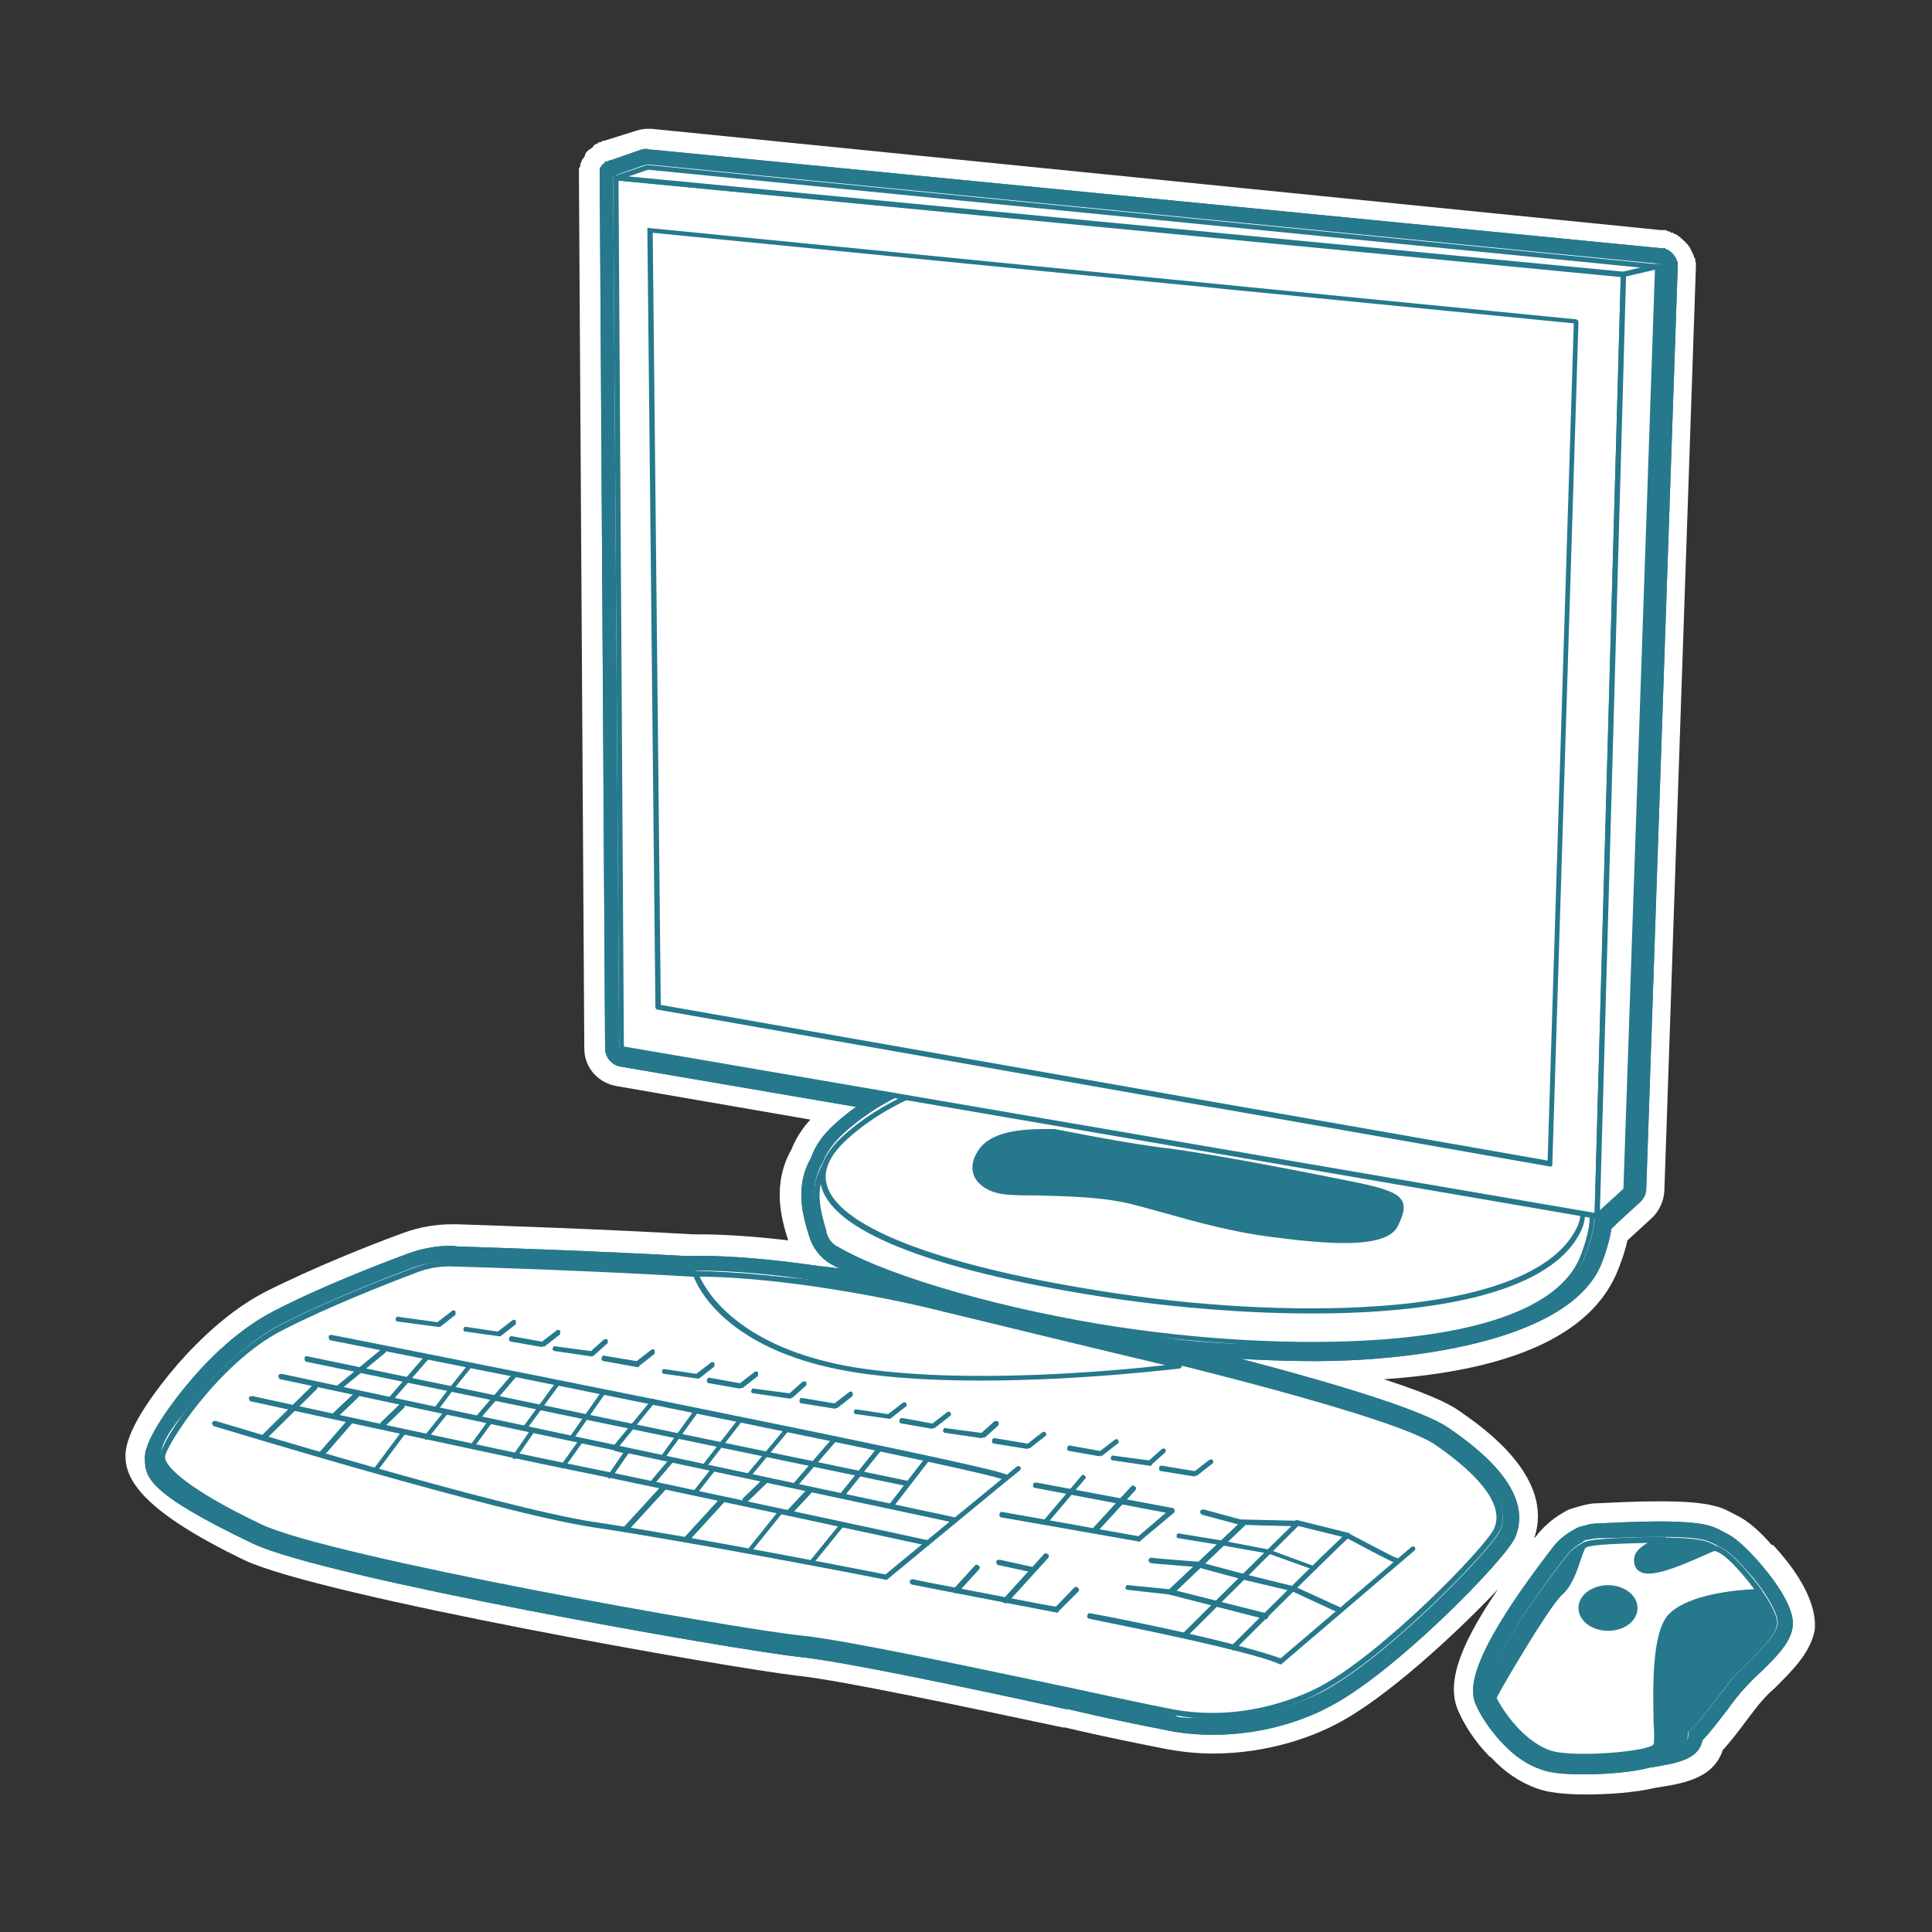
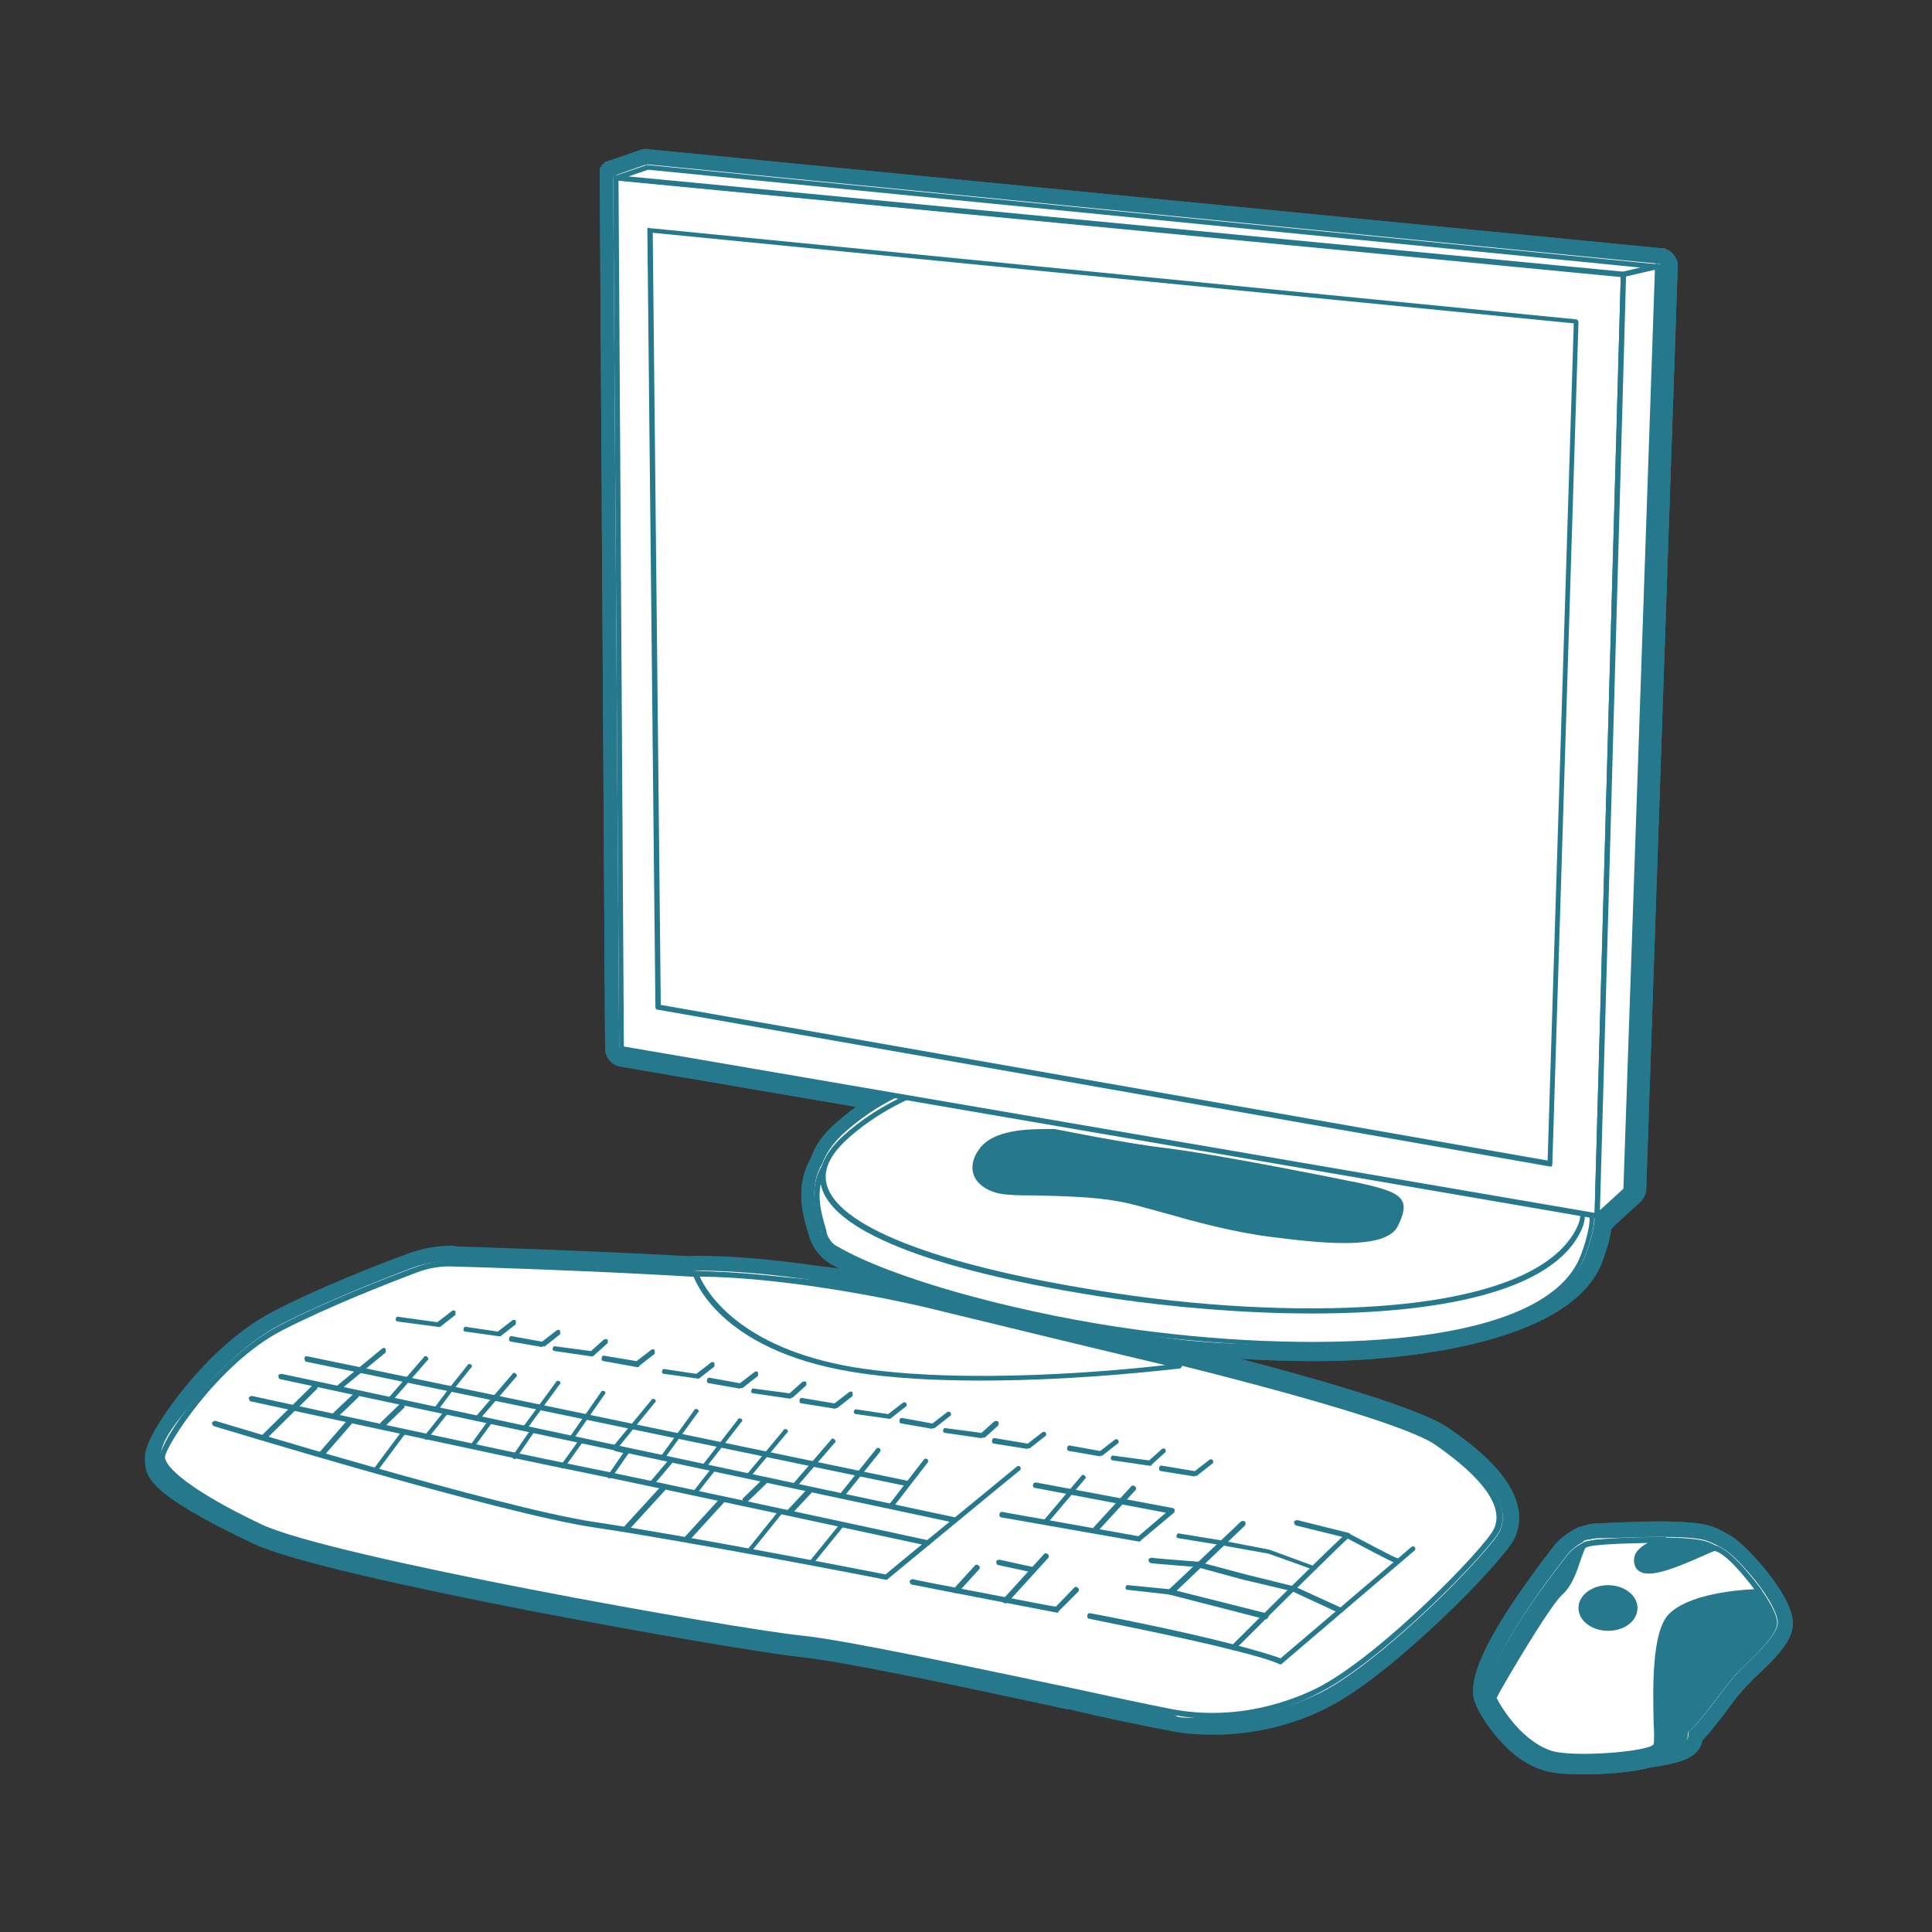
<svg xmlns="http://www.w3.org/2000/svg" id="Video_Management_Software" version="1.1" viewBox="0 0 288 288">
  <rect x="0" y="0" width="288" height="288" fill="#333333" stroke="none" />
  <defs>
    <style>
      .st0 {
        fill: none;
      }

      .st1 {
        fill: #fff;
      }

      .st2 {
        fill: #26788d;
      }
    </style>
  </defs>
-   <path class="st1" d="M264.1,230.3c-2-2.3-3.7-3.7-5.4-4.5-1.1-.6-2.1-1.1-3.1-1.3-1.8-.5-4.5-.7-8.3-.7s-6.9.2-9.4.3c-.8,0-1.5.2-2.3.4-.7.2-1.4.4-1.9.6-.2.1-.5.3-.7.4-1.4.8-2.7,1.9-3.7,3.1-.2.3-.4.5-.6.7,3.1-9.1-7.6-16.5-11.2-19-.9-.6-2.9-2-11.2-4.7,19-1.3,30.6-6.6,34.6-15.6,0,0,1.1-2.4,1.7-5.1l3.6-3.3c1.1-1,1.8-2.5,1.9-4l4.7-137.7v-.7h0c0,0-.1-.4-.1-.4v-.3h-.1c-.1-.3-.2-.6-.3-.8s-.2-.4-.3-.6c-.2-.3-.3-.6-.6-.8-.2-.3-.5-.5-.7-.7-.3-.3-.6-.5-.9-.7h-.2c0,0-.2-.2-.2-.2h-.3c0,0-.2-.2-.2-.2h-.2l-.4-.2h-.7l-150.5-15.1h-.5c-.6,0-1.2.1-1.8.3l-4.8,1.5h-.2c0,.1-.3.2-.3.2h-.3c0,.1,0,.2-.2.2h0l-.4.2-.3.4-.3.2-.3.2-.3.3-.2.4h0c0,.3-.3.5-.4.7s-.2.5-.3.7c0,.2,0,.4-.2.6h0c0,.1,0,.5,0,.5v.8l.8,129.9c0,2.8,2,5.1,4.8,5.6l28.9,5c-1.3,1.4-2.2,2.9-2.8,4.4-3,5.3-1.5,10.5-.5,13.6-5.1-.6-9.6-.9-13.5-.9h-.7c-14-.8-29.2-1.3-35.2-1.5h-.6c-2.5,0-5,.4-7.4,1.3-4.7,1.7-13.5,5.2-20.6,8.8-6.4,3.3-11.7,9.1-14.3,12.3-3,3.7-6.5,8.7-6.5,12.1s2.2,8.1,17.8,15.6c11.3,5.3,72,16,82.4,17.2,6.6.7,24.8,4.6,39.5,7.7h.3c5.9,1.4,11,2.4,14.5,3.1,2.5.5,5.1.8,7.6.8,8.5,0,15.2-2.7,18.4-4.4,7.1-3.6,17.7-13.3,24.1-20.1-6.2,9.1-7.8,14.6-5.7,18.6.7,1.6,2.3,4.2,4.5,6.4h.1c2.1,2.3,4.4,3.8,6.9,4.7,1.6.6,4.1.9,7.4.9s7.4-.3,10.3-1c3.9-.6,8.6-1.3,10-5.6,1-1.1,2.1-2.5,3.3-4.1,1-1.3,2-2.7,2.7-3.4.4-.5,1-1.1,1.7-1.7,2.6-2.6,5.3-5.2,6-8.6.2-1.5.2-5.9-6.2-12.8Z" />
  <g>
    <g>
      <path class="st1" d="M195.8,201.8c-12.6,0-23.9-1.4-29.6-2.2-16.7-2.5-34.1-7.4-42.3-12.1-1.3-.7-2.3-1.9-2.7-3.4h0c-.9-3-2.1-7,.3-10.9.5-1.6,1.7-3.2,3.4-4.7,1.6-1.5,3.4-2.8,5.4-4.1l-38-6.5c-.7-.1-1.3-.8-1.3-1.5l-.8-130h0c0-.2,0-.3,0-.4h0c0-.1,0-.2,0-.2,0-.1,0-.2,0-.2h0c0-.1.3-.3.3-.3h0c0,0,0-.1.2-.1h0l4.8-1.6c.2-.1.3-.1.5-.1h0l150.7,14.8h.3c0,0,.1.2.1.2.1,0,.2.2.3.2h.1c0,0,.1.2.1.2,0,0,.1,0,.1.2s.1.2.1.2v.3c.1,0,.1,0,.1,0v.2l-4.7,137.7c0,.4-.2.8-.5,1.1l-4.2,3.8h0c0,.1-.1.2-.1.2h-.2c-.3,2.4-1.3,5.1-1.6,5.8-4.9,11-25.2,13.3-41.4,13.3Z" />
      <path class="st2" d="M96.5,24.5h0l150.6,14.8h.3v.2h0c0,0-4.7,137.8-4.7,137.8,0,.1,0,.2-.1.3l-4.3,3.9h-.6c0,2-1.2,5.3-1.6,6.2-4.3,9.8-22.1,12.8-40.3,12.8s-21.1-1-29.4-2.2c-16.5-2.4-33.8-7.4-41.9-12-1-.6-1.8-1.5-2.1-2.7v-.2c-.8-2.8-1.9-6.5.2-10,.5-1.4,1.5-2.9,3.1-4.4,2.3-2.1,5-4,8.1-5.5l-41.2-7.1c-.2,0-.3-.2-.3-.4l-.9-129.5h0c0-.1,0-.2,0-.2h0c0-.1,4.7-1.7,4.7-1.7.1,0,.2,0,.2,0M96.5,22.2c-.3,0-.6,0-.9.1l-4.6,1.6h-.2c0,.1-.2.1-.2.1,0,0,0,.1-.2.1h-.2c0,.1-.2.3-.2.3l-.3.2v.2c-.2.1-.3.2-.3.3,0,.1,0,.2,0,.3s0,.2,0,.4v.2c0,0,0,.4,0,.4l.8,129.9c0,1.3,1,2.5,2.3,2.7l35.1,6c-1.1.8-2.1,1.6-3.1,2.5-1.8,1.6-3,3.3-3.6,5.1-2.5,4.3-1.2,8.7-.3,11.6h0c.5,1.8,1.7,3.3,3.2,4.2,8.3,4.7,25.9,9.8,42.7,12.3,5.6.8,17,2.2,29.7,2.2s37.2-2.5,42.4-14.2c0,0,1.2-2.8,1.6-5.5l.2-.2h0c0-.1,4.1-3.8,4.1-3.8.5-.5.9-1.2.9-1.9l4.7-137.7v-.3h0v-.3c-.1,0-.2-.2-.2-.4-.1,0-.1-.3-.2-.3,0,0-.1-.2-.3-.4-.1-.2-.3-.3-.4-.4-.1,0-.2-.2-.4-.3h-.2c0,0-.2-.2-.2-.2h-.3c0,0-.3,0-.3,0l-150.5-14.7h-.3Z" />
    </g>
    <g>
      <path class="st1" d="M180.8,257.3c-2.3,0-4.6-.2-6.8-.7-3.6-.7-8.8-1.8-14.7-3.1-14.8-3.2-33.2-7.1-40-7.8-9.8-1.1-70.8-11.9-81.1-16.8-10.3-4.9-15.5-8.8-15.5-11.8s3.7-7.1,5.6-9.4c2.4-2.9,7.2-8.2,12.9-11.2,6.9-3.5,15.6-6.9,20.2-8.6,1.9-.7,3.9-1.1,5.9-1.1h.5c6,.2,21.4.7,35.5,1.5.2,0,.3-.1.4-.1,5,0,11,.5,17.8,1.5,2.6.3,4.8.6,6.4.9,10.1,1.9,77.6,16.5,87.2,23.1,8.1,5.7,11.3,10.7,9.4,14.9-1.5,3.3-17.7,19.8-27.2,24.7-2.9,1.6-8.9,4-16.5,4Z" />
-       <path class="st2" d="M67.3,188h.5c6.5.2,21.8.7,35.8,1.5,0,0,0-.1.2-.1,5.5,0,11.8.6,17.7,1.5,2.5.3,4.7.6,6.4.9,12.4,2.3,77.8,16.7,86.7,22.9,7.6,5.3,10.6,9.8,9,13.5-1.2,2.7-17.1,19.2-26.7,24.1-2.6,1.3-8.5,3.8-16,3.8s-4.3-.2-6.6-.7c-3.6-.7-8.7-1.8-14.7-3.1-14.8-3.2-33.3-7.1-40.1-7.8-9.8-1.1-70.5-11.8-80.7-16.7-9.4-4.5-14.8-8.4-14.8-10.8s2.4-5.1,5.3-8.7c2.3-2.8,7-8,12.6-10.9,6.9-3.5,15.5-6.9,20.1-8.6,1.6-.5,3.4-.8,5.3-.8M67.3,185.7c-2.2,0-4.3.4-6.3,1.1-4.6,1.7-13.4,5.1-20.3,8.7-6,3.1-10.9,8.5-13.3,11.5-1,1.2-5.8,7.3-5.8,10.2s0,5.2,16.1,12.9c10.7,5.1,71.4,15.8,81.5,16.9,6.7.7,25.1,4.6,39.8,7.8h.3c5.9,1.4,10.9,2.4,14.5,3.1,2.3.5,4.7.7,7.1.7,7.9,0,14.1-2.5,17.1-4.1,9.7-4.9,26.2-21.8,27.8-25.2,3.3-7.3-6.5-14.1-9.8-16.4-9.7-6.8-77.5-21.5-87.6-23.3-1.7-.3-3.8-.6-6.5-.9-6.9-1-12.9-1.5-17.9-1.5s-.3,0-.5.1c-14.1-.8-29.4-1.3-35.4-1.5-.5-.1-.6-.1-.8-.1h0Z" />
    </g>
    <g>
      <path class="st1" d="M236.3,263.3c-1.9,0-4.5-.1-6-.6-1.9-.7-3.7-1.9-5.3-3.6-2.1-2.1-3.3-4.4-3.7-5.3-.7-1.2-2.3-4.9,11.3-22.5.7-.9,1.6-1.6,2.6-2.1.1-.1.2-.2.3-.2.3-.1.6-.2,1-.3.5-.1,1-.2,1.6-.3,2.4-.2,5.9-.3,9.1-.3s5.7.2,7.2.6c.7.2,1.5.5,2.3,1,1.2.5,2.6,1.7,4.3,3.6,2.3,2.4,5.6,6.9,5.1,9.3-.4,2-2.6,4.2-4.8,6.3-.7.7-1.4,1.3-1.9,1.9-.8.9-1.9,2.3-2.9,3.7-1.5,2-2.8,3.7-3.8,4.6-.2,2-1.7,2.7-7,3.6-2.3.3-6.4.6-9.4.6Z" />
      <path class="st2" d="M247.3,229.1c2.8,0,5.4.1,6.9.5.6.2,1.3.5,2,.9,1.2.5,2.7,1.9,3.9,3.3,2.9,3.1,5.1,6.8,4.9,8.3-.3,1.7-2.5,3.8-4.4,5.7-.7.7-1.4,1.3-1.9,1.9-.8.9-1.9,2.4-3,3.8-1.4,1.9-2.8,3.6-3.7,4.4-.3.2-.3.4-.3.7-.1,1-.5,1.7-6.1,2.5-2.1.6-5.9.9-9.2.9s-4.5-.2-5.6-.6c-1.9-.7-3.6-2-4.9-3.3h0c-2-2.1-3.2-4.3-3.5-5-2-3.3,6.1-14.8,11.2-21.3.6-.8,1.4-1.4,2.3-1.9l.2-.2c.2-.1.4-.2.8-.2.4-.1.9-.2,1.4-.2,2.4,0,5.8-.2,9-.2M247.3,226.8c-3.3,0-6.8.2-9.2.3-.6,0-1.2.1-1.8.3-.5.1-.9.2-1.3.4-.2.1-.3.2-.5.3-1.1.6-2.1,1.4-2.9,2.4-12.5,16.2-12.8,21.3-11.5,23.8.5,1.2,1.9,3.5,3.9,5.6h0c1.8,1.9,3.7,3.2,5.8,3.9,1.3.5,3.4.7,6.4.7s7.1-.3,9.7-1c4.5-.7,7.3-1.3,7.9-4.1,1-1,2.2-2.6,3.6-4.4,1-1.4,2.1-2.8,2.9-3.6.5-.5,1.1-1.2,1.8-1.8,2.3-2.2,4.7-4.5,5.1-6.9.7-3.6-4.7-9.5-5.4-10.3-1.8-2-3.3-3.3-4.6-3.9-.9-.5-1.7-.9-2.5-1.1-1.5-.4-4-.6-7.4-.6h0Z" />
    </g>
  </g>
  <g>
    <g>
      <path class="st1" d="M195.8,201.8c-12.6,0-23.9-1.4-29.6-2.2-16.7-2.5-34.1-7.4-42.3-12.1-1.3-.7-2.3-1.9-2.7-3.4h0c-.9-3-2.1-7,.3-10.9.5-1.6,1.7-3.2,3.4-4.7,1.6-1.5,3.4-2.8,5.4-4.1l-38-6.5c-.7-.1-1.3-.8-1.3-1.5l-.8-130h0c0-.2,0-.3,0-.4h0c0-.1,0-.2,0-.2,0-.1,0-.2,0-.2h0c0-.1.3-.3.3-.3h0c0,0,0-.1.2-.1h0l4.8-1.6c.2-.1.3-.1.5-.1h0l150.7,14.8h.3c0,0,.1.2.1.2.1,0,.2.2.3.2h.1c0,0,.1.2.1.2,0,0,.1,0,.1.2s.1.2.1.2v.3c.1,0,.1,0,.1,0v.2l-4.7,137.7c0,.4-.2.8-.5,1.1l-4.2,3.8h0c0,.1-.1.2-.1.2h-.2c-.3,2.4-1.3,5.1-1.6,5.8-4.9,11-25.2,13.3-41.4,13.3Z" />
      <path class="st2" d="M96.5,24.5h0l150.6,14.8h.3v.2h0c0,0-4.7,137.8-4.7,137.8,0,.1,0,.2-.1.3l-4.3,3.9h-.6c0,2-1.2,5.3-1.6,6.2-4.3,9.8-22.1,12.8-40.3,12.8s-21.1-1-29.4-2.2c-16.5-2.4-33.8-7.4-41.9-12-1-.6-1.8-1.5-2.1-2.7v-.2c-.8-2.8-1.9-6.5.2-10,.5-1.4,1.5-2.9,3.1-4.4,2.3-2.1,5-4,8.1-5.5l-41.2-7.1c-.2,0-.3-.2-.3-.4l-.9-129.5h0c0-.1,0-.2,0-.2h0c0-.1,4.7-1.7,4.7-1.7.1,0,.2,0,.2,0M96.5,22.2c-.3,0-.6,0-.9.1l-4.6,1.6h-.2c0,.1-.2.1-.2.1,0,0,0,.1-.2.1h-.2c0,.1-.2.3-.2.3l-.3.2v.2c-.2.1-.3.2-.3.3,0,.1,0,.2,0,.3s0,.2,0,.4v.2c0,0,0,.4,0,.4l.8,129.9c0,1.3,1,2.5,2.3,2.7l35.1,6c-1.1.8-2.1,1.6-3.1,2.5-1.8,1.6-3,3.3-3.6,5.1-2.5,4.3-1.2,8.7-.3,11.6h0c.5,1.8,1.7,3.3,3.2,4.2,8.3,4.7,25.9,9.8,42.7,12.3,5.6.8,17,2.2,29.7,2.2s37.2-2.5,42.4-14.2c0,0,1.2-2.8,1.6-5.5l.2-.2h0c0-.1,4.1-3.8,4.1-3.8.5-.5.9-1.2.9-1.9l4.7-137.7v-.3h0v-.3c-.1,0-.2-.2-.2-.4-.1,0-.1-.3-.2-.3,0,0-.1-.2-.3-.4-.1-.2-.3-.3-.4-.4-.1,0-.2-.2-.4-.3h-.2c0,0-.2-.2-.2-.2h-.3c0,0-.3,0-.3,0l-150.5-14.7h-.3Z" />
    </g>
    <g>
      <path class="st1" d="M180.8,257.3c-2.3,0-4.6-.2-6.8-.7-3.6-.7-8.8-1.8-14.7-3.1-14.8-3.2-33.2-7.1-40-7.8-9.8-1.1-70.8-11.9-81.1-16.8-10.3-4.9-15.5-8.8-15.5-11.8s3.7-7.1,5.6-9.4c2.4-2.9,7.2-8.2,12.9-11.2,6.9-3.5,15.6-6.9,20.2-8.6,1.9-.7,3.9-1.1,5.9-1.1h.5c6,.2,21.4.7,35.5,1.5.2,0,.3-.1.4-.1,5,0,11,.5,17.8,1.5,2.6.3,4.8.6,6.4.9,10.1,1.9,77.6,16.5,87.2,23.1,8.1,5.7,11.3,10.7,9.4,14.9-1.5,3.3-17.7,19.8-27.2,24.7-2.9,1.6-8.9,4-16.5,4Z" />
      <path class="st2" d="M67.3,188h.5c6.5.2,21.8.7,35.8,1.5,0,0,0-.1.2-.1,5.5,0,11.8.6,17.7,1.5,2.5.3,4.7.6,6.4.9,12.4,2.3,77.8,16.7,86.7,22.9,7.6,5.3,10.6,9.8,9,13.5-1.2,2.7-17.1,19.2-26.7,24.1-2.6,1.3-8.5,3.8-16,3.8s-4.3-.2-6.6-.7c-3.6-.7-8.7-1.8-14.7-3.1-14.8-3.2-33.3-7.1-40.1-7.8-9.8-1.1-70.5-11.8-80.7-16.7-9.4-4.5-14.8-8.4-14.8-10.8s2.4-5.1,5.3-8.7c2.3-2.8,7-8,12.6-10.9,6.9-3.5,15.5-6.9,20.1-8.6,1.6-.5,3.4-.8,5.3-.8M67.3,185.7c-2.2,0-4.3.4-6.3,1.1-4.6,1.7-13.4,5.1-20.3,8.7-6,3.1-10.9,8.5-13.3,11.5-1,1.2-5.8,7.3-5.8,10.2s0,5.2,16.1,12.9c10.7,5.1,71.4,15.8,81.5,16.9,6.7.7,25.1,4.6,39.8,7.8h.3c5.9,1.4,10.9,2.4,14.5,3.1,2.3.5,4.7.7,7.1.7,7.9,0,14.1-2.5,17.1-4.1,9.7-4.9,26.2-21.8,27.8-25.2,3.3-7.3-6.5-14.1-9.8-16.4-9.7-6.8-77.5-21.5-87.6-23.3-1.7-.3-3.8-.6-6.5-.9-6.9-1-12.9-1.5-17.9-1.5s-.3,0-.5.1c-14.1-.8-29.4-1.3-35.4-1.5-.5-.1-.6-.1-.8-.1h0Z" />
    </g>
    <g>
      <path class="st1" d="M236.3,263.3c-1.9,0-4.5-.1-6-.6-1.9-.7-3.7-1.9-5.3-3.6-2.1-2.1-3.3-4.4-3.7-5.3-.7-1.2-2.3-4.9,11.3-22.5.7-.9,1.6-1.6,2.6-2.1.1-.1.2-.2.3-.2.3-.1.6-.2,1-.3.5-.1,1-.2,1.6-.3,2.4-.2,5.9-.3,9.1-.3s5.7.2,7.2.6c.7.2,1.5.5,2.3,1,1.2.5,2.6,1.7,4.3,3.6,2.3,2.4,5.6,6.9,5.1,9.3-.4,2-2.6,4.2-4.8,6.3-.7.7-1.4,1.3-1.9,1.9-.8.9-1.9,2.3-2.9,3.7-1.5,2-2.8,3.7-3.8,4.6-.2,2-1.7,2.7-7,3.6-2.3.3-6.4.6-9.4.6Z" />
      <path class="st2" d="M247.3,229.1c2.8,0,5.4.1,6.9.5.6.2,1.3.5,2,.9,1.2.5,2.7,1.9,3.9,3.3,2.9,3.1,5.1,6.8,4.9,8.3-.3,1.7-2.5,3.8-4.4,5.7-.7.7-1.4,1.3-1.9,1.9-.8.9-1.9,2.4-3,3.8-1.4,1.9-2.8,3.6-3.7,4.4-.3.2-.3.4-.3.7-.1,1-.5,1.7-6.1,2.5-2.1.6-5.9.9-9.2.9s-4.5-.2-5.6-.6c-1.9-.7-3.6-2-4.9-3.3h0c-2-2.1-3.2-4.3-3.5-5-2-3.3,6.1-14.8,11.2-21.3.6-.8,1.4-1.4,2.3-1.9l.2-.2c.2-.1.4-.2.8-.2.4-.1.9-.2,1.4-.2,2.4,0,5.8-.2,9-.2M247.3,226.8c-3.3,0-6.8.2-9.2.3-.6,0-1.2.1-1.8.3-.5.1-.9.2-1.3.4-.2.1-.3.2-.5.3-1.1.6-2.1,1.4-2.9,2.4-12.5,16.2-12.8,21.3-11.5,23.8.5,1.2,1.9,3.5,3.9,5.6h0c1.8,1.9,3.7,3.2,5.8,3.9,1.3.5,3.4.7,6.4.7s7.1-.3,9.7-1c4.5-.7,7.3-1.3,7.9-4.1,1-1,2.2-2.6,3.6-4.4,1-1.4,2.1-2.8,2.9-3.6.5-.5,1.1-1.2,1.8-1.8,2.3-2.2,4.7-4.5,5.1-6.9.7-3.6-4.7-9.5-5.4-10.3-1.8-2-3.3-3.3-4.6-3.9-.9-.5-1.7-.9-2.5-1.1-1.5-.4-4-.6-7.4-.6h0Z" />
    </g>
  </g>
  <g>
    <path class="st1" d="M235.7,187.7c-6.4,14.6-44.1,14-69.2,10.3-17.4-2.6-34.1-7.6-41.8-11.9-1-.5-1.6-1.4-2-2.5-1-3.3-2.4-7.9,1.8-11.7,10.9-9.9,32-11.3,57.1-7.6,21.6,3.2,50.9,7.6,55.4,16.2.8,1.4-.6,5.8-1.3,7.2Z" />
    <path class="st2" d="M195.8,200.7c-10.5,0-21.1-1-29.4-2.2-16.5-2.4-33.8-7.4-41.9-12-1-.6-1.8-1.5-2.1-2.7v-.2c-1-3.4-2.4-8,1.9-12,10.1-9.2,29.4-11.8,57.4-7.7,20.3,3,51.1,7.5,55.7,16.4.9,1.7-.9,6.5-1.4,7.6h0c-4.2,9.8-22,12.8-40.2,12.8ZM158.4,162.9c-15.4,0-26.7,3.1-33.5,9.4-4,3.6-2.7,7.8-1.7,11.2v.2c.3,1,.9,1.8,1.8,2.2,8,4.6,25.2,9.4,41.6,11.9,14.6,2.2,29.7,2.8,41.5,1.7,15.1-1.4,24.5-5.5,27.3-11.8.8-1.8,2-5.8,1.4-6.9-4.5-8.5-35-13-55.1-16-8.7-1.3-16.4-1.9-23.3-1.9ZM235.7,187.7h0Z" />
  </g>
  <g>
    <path class="st1" d="M235.5,182.9c-6.4,14.6-44.1,14-69.2,10.3-34.3-5.1-51.2-13.8-40.4-23.6,10.9-9.9,30.4-13.8,55.5-10.1s58.7,13,54.1,23.4Z" />
    <path class="st2" d="M195.6,195.8c-10.5,0-21.1-1-29.4-2.2-26.1-3.9-41.6-9.7-43.7-16.5-.8-2.5.3-5.1,3.1-7.7,11.2-10.2,31.1-13.8,55.8-10.2,22.8,3.3,49.4,10.8,54.1,19.2.9,1.6,1,3.2.3,4.8h0c-4.2,9.6-22,12.6-40.2,12.6ZM163.7,158.5c-16.3,0-29.3,3.9-37.5,11.4-2.6,2.4-3.6,4.7-2.9,6.9,2,6.4,17.7,12.2,43.1,16,14.6,2.2,29.7,2.8,41.5,1.7,15.1-1.4,24.5-5.5,27.3-11.8l.4.2-.4-.2c.6-1.4.5-2.7-.3-4.1-4.5-8.2-30.9-15.4-53.5-18.8-6.2-.9-12.1-1.3-17.7-1.3Z" />
  </g>
  <g>
    <path class="st2" d="M157.2,168.8c-3.1,0-8.8-.2-10.9,2.9s0,5.9,4.3,6c4.3.2,11.3,0,16.4,1,5.1,1,13.9,4.1,22.8,5.3,9.2,1.2,17.2,1.6,18.5-1.6,1.4-3.3,1-4.3-5.8-5.7s-21.6-4.3-28.1-5.1-17.2-2.8-17.2-2.8Z" />
    <path class="st2" d="M200.4,185.3c-3.2,0-6.9-.4-10.8-.9-5.7-.7-11.5-2.3-16.1-3.6-2.6-.7-4.9-1.4-6.7-1.7-3.7-.7-8.5-.8-12.4-.9-1.5,0-2.8,0-3.9-.1-2.5-.1-4.4-1.1-5.2-2.6-.6-1.2-.4-2.7.6-4.1,2.1-3.1,7.5-3.1,10.7-3.1h.6c.1,0,10.8,2.2,17.1,2.9,4.6.6,14.3,2.3,28.1,5.1,4.3.9,6,1.6,6.6,2.7.5.9.2,2-.5,3.5-.8,2.1-3.9,2.8-8.1,2.8ZM156,169.2c-3.1,0-7.7.1-9.5,2.8-.8,1.2-1,2.3-.5,3.3.6,1.2,2.3,2.1,4.5,2.2,1.1.1,2.5.1,3.9.1,3.9.1,8.8.2,12.5.9,1.8.4,4.1,1,6.8,1.7,4.6,1.3,10.3,2.8,16,3.5,7.7,1,16.8,1.7,18.1-1.3.5-1.2.8-2.2.5-2.8-.5-.9-2.2-1.5-6.1-2.3-13.8-2.8-23.5-4.5-28.1-5.1-6.2-.8-16.4-2.8-17.2-2.9h-.5c0,0,0,0-.4,0Z" />
  </g>
  <g>
    <polygon class="st1" points="91.8 26.5 242 40.9 238.1 181.3 92.6 156.3 91.8 26.5" />
    <path class="st2" d="M238.1,181.7s-.1,0,0,0l-145.5-25c-.2,0-.3-.2-.3-.4l-.9-129.8c0-.1,0-.2,0-.3,0-.1.2-.1.3-.1l150.2,14.4c.2,0,.4.2.4.4l-3.9,140.4c0,.1-.1.2-.1.3,0,.1-.2.1-.3.1ZM93,156l144.7,24.8,3.9-139.6-149.4-14.3.8,129.1Z" />
  </g>
  <g>
    <polygon class="st1" points="247.1 39.7 242.4 177.4 238.1 181.3 242 40.9 91.8 26.5 96.5 24.9 247.1 39.7" />
    <path class="st2" d="M238.1,181.7h-.2c-.1-.1-.2-.2-.2-.4l3.9-140-149.8-14.4c-.2,0-.3-.2-.4-.3,0-.2,0-.4.3-.4l4.7-1.6h.2l150.5,14.8c.2,0,.4.2.4.4l-4.7,137.7c0,.1,0,.2-.1.3l-4.3,3.9h-.3ZM93.7,26.3l148.3,14.2c.2,0,.4.2.4.4l-3.9,139.5,3.5-3.2,4.7-137.1-150.1-14.8-2.9,1Z" />
  </g>
  <g>
    <polygon class="st1" points="96.9 34.3 235 47.9 231.1 173.5 98.1 150.1 96.9 34.3" />
    <path class="st2" d="M231.1,173.9q-.1,0,0,0l-133.1-23.4c-.2,0-.3-.2-.3-.4l-1.2-115.8c0,0,0-.2,0-.3s.2,0,.3,0l138.1,13.6c.2,0,.4.2.4.4l-3.9,125.6c0,.1-.1.2-.1.3q-.2,0-.3,0ZM98.5,149.8l132.2,23.2,3.9-124.8-137.3-13.5,1.2,115.1Z" />
  </g>
  <g>
    <path class="st1" d="M61.9,189.4c1.9-.7,3.8-1,5.8-1,10.8.3,48,1.6,60,3.8,14,2.6,78,16.9,86.6,22.9,8.6,6,10.1,10.1,8.8,13s-17.1,19.1-26.5,23.9c-5,2.6-13.3,4.9-22.4,3.1-12.5-2.5-45.2-9.9-54.9-10.9-9.6-1-70.2-11.7-80.6-16.6-10.4-4.9-14.6-8.6-14.6-10.4s8.1-14.3,17.7-19.2c7-3.6,15.7-7,20.1-8.6Z" />
    <path class="st2" d="M180.8,256.2c-2.1,0-4.3-.2-6.6-.7-3.6-.7-8.8-1.8-14.7-3.1-14.8-3.2-33.2-7.1-40.1-7.8-9.8-1.1-70.5-11.8-80.7-16.7-9.4-4.5-14.8-8.4-14.8-10.8s8.3-14.6,17.9-19.6c6.8-3.5,15.5-6.9,20.1-8.6h0c1.9-.7,3.9-1,6-1,11.1.3,48.1,1.6,60,3.8,12.4,2.3,77.8,16.7,86.7,22.9,7.6,5.3,10.6,9.8,9,13.5-1.2,2.7-17.1,19.2-26.7,24.1-2.7,1.5-8.6,4-16.1,4ZM62.1,189.7c-4.5,1.7-13.2,5.1-20,8.6-9.6,4.9-17.5,17.4-17.5,18.9s3.8,5,14.3,10c10.2,4.9,70.7,15.6,80.5,16.6,6.9.7,25.3,4.7,40.2,7.8,6,1.3,11.1,2.4,14.7,3.1,10.4,2.1,18.9-1.5,22.1-3.1,9.4-4.8,25.1-21,26.3-23.7,1.5-3.2-1.5-7.5-8.7-12.5-8.3-5.8-71.3-20-86.4-22.8-11.9-2.2-48.9-3.5-59.9-3.8-1.9-.1-3.8.2-5.6.9h0Z" />
  </g>
  <path class="st2" d="M132.1,235.5h0c-.4-.1-29.3-5.7-43.5-7.8s-56.3-15-56.7-15.1c-.2-.1-.3-.3-.3-.5.1-.2.3-.3.5-.3.4.1,42.5,13,56.6,15.1,13.6,2,40.8,7.3,43.3,7.8,1.4-1.2,13.3-10.9,19.6-16.1.2-.1.4-.1.5.1.1.2.1.4-.1.5-.8.6-19.3,15.9-19.8,16.3.1,0,0,0,0,0Z" />
  <path class="st2" d="M138.2,230.4h0c-.5-.1-41.7-9-52.2-11.1s-48.2-10.3-48.6-10.4c-.2,0-.3-.3-.3-.5s.3-.3.5-.3c.4.1,38.1,8.3,48.6,10.4,10.5,2.1,51.7,11,52.1,11.1.2,0,.3.3.3.5,0,.2-.2.3-.4.3Z" />
  <path class="st2" d="M142.3,227h0l-100.5-21.4c-.2,0-.3-.3-.3-.5s.2-.3.5-.3l100.4,21.4c.2,0,.3.3.3.5s-.2.3-.4.3Z" />
  <path class="st2" d="M135,221.5s-.1,0,0,0l-89.3-18.5c-.2,0-.3-.2-.3-.5s.2-.4.5-.3l89.2,18.5c.2,0,.3.2.3.5-.1.1-.2.3-.4.3Z" />
-   <path class="st2" d="M149.8,220.7q-.1,0-.2-.1c-2-1.2-66.5-14.1-100.3-20.8-.2,0-.3-.2-.3-.5s.2-.3.5-.3c4,.8,97.9,19.3,100.5,20.8.2.1.2.3.1.5,0,.3-.1.4-.3.4Z" />
  <path class="st2" d="M65.3,197.8h0l-6-.8c-.2,0-.4-.2-.3-.4,0-.2.2-.4.4-.3l5.8.8,2.2-1.7c.2-.1.4-.1.5.1,0,.2,0,.4,0,.5l-2.3,1.8s0,0-.2,0Z" />
  <path class="st2" d="M74.4,199.2h0l-5-.7c-.2,0-.4-.2-.3-.4,0-.2.2-.4.4-.3l4.7.7,2.2-1.7c.2-.1.4-.1.5.1,0,.2,0,.4,0,.5l-2.3,1.8c.1,0,0,0,0,0Z" />
  <path class="st2" d="M80.8,200.8s-.1,0,0,0l-4.6-.8c-.2,0-.4-.2-.3-.5,0-.2.2-.4.5-.3l4.4.8,2.2-1.7c.2-.1.4-.1.5.1,0,.2,0,.4,0,.5l-2.3,1.8c0,0-.2,0-.3,0Z" />
  <path class="st2" d="M88.2,202.2h0l-5.5-.8c-.2,0-.4-.2-.3-.4,0-.2.2-.4.4-.3l5.3.7,1.9-1.7c.2-.1.4-.1.6,0,0,.2,0,.4,0,.5l-2,1.8c-.2.2-.3.2-.4.2Z" />
  <path class="st2" d="M95,203.8q0,0,0,0l-5-.9c-.2,0-.4-.2-.3-.5,0-.2.2-.4.4-.3l4.8.8,2.2-1.7c.2-.1.4-.1.5.1,0,.2,0,.4,0,.5l-2.3,1.8c0,.2-.2.2-.2.2Z" />
  <path class="st2" d="M104,205.5q0,0,0,0l-5-.7c-.2,0-.4-.2-.3-.4,0-.2.2-.4.4-.3l4.7.7,2.2-1.7c.2-.1.4-.1.5.1,0,.2,0,.4,0,.5l-2.3,1.8c0-.1,0,0,0,0Z" />
  <path class="st2" d="M110.3,207h0l-4.6-.8c-.2,0-.4-.2-.3-.5,0-.2.2-.4.5-.3l4.4.8,2.2-1.7c.2-.1.4-.1.5.1,0,.2,0,.4,0,.5l-2.3,1.8c0,0-.2,0-.3,0Z" />
  <path class="st2" d="M117.8,208.5s-.1,0,0,0l-5.5-.8c-.2,0-.4-.2-.3-.4,0-.2.2-.4.4-.3l5.3.7,1.9-1.7c.2-.1.4-.1.6,0,0,.2,0,.4,0,.5l-2,1.8c-.2,0-.3.2-.4.2Z" />
  <path class="st2" d="M124.5,210h0l-5-.8c-.2,0-.4-.2-.3-.5,0-.2.2-.4.4-.3l4.8.8,2.2-1.7c.2-.1.4-.1.5.1,0,.2,0,.4,0,.5l-2.3,1.8c0,0,0,0-.2,0Z" />
  <path class="st2" d="M132.6,211.5h0l-5-.7c-.2,0-.4-.2-.3-.4,0-.2.2-.4.4-.3l4.7.7,2.2-1.7c.2-.1.4-.1.5.1.1.2.1.4-.1.5l-2.3,1.8c.1-.1,0,0,0,0Z" />
  <path class="st2" d="M139,213s-.1,0,0,0l-4.6-.8c-.2,0-.4-.2-.3-.5,0-.2.2-.4.5-.3l4.4.8,2.2-1.7c.2-.1.4-.1.5.1.1.2.1.4-.1.5l-2.3,1.8c0,0-.2,0-.3,0Z" />
  <path class="st2" d="M146.4,214.4h0l-5.5-.8c-.2,0-.4-.2-.3-.4,0-.2.2-.4.4-.3l5.3.7,1.9-1.7c.2-.1.4-.1.6,0,.1.2.1.4,0,.6l-2,1.8c-.2,0-.3,0-.4,0Z" />
  <path class="st2" d="M153.2,216q0,0,0,0l-5-.8c-.2,0-.4-.2-.3-.5,0-.2.2-.4.5-.3l4.8.8,2.2-1.7c.2-.1.4-.1.5.1s.1.4-.1.5l-2.3,1.8c-.2,0-.3,0-.3,0Z" />
  <path class="st2" d="M164,217.1q-.1,0,0,0l-4.6-.8c-.2,0-.4-.2-.3-.5,0-.2.2-.4.5-.3l4.4.8,2.2-1.7c.2-.1.4-.1.5.1.1.2.1.4-.1.5l-2.3,1.8c-.2,0-.3,0-.3,0Z" />
  <path class="st2" d="M171.4,218.5h0l-5.5-.8c-.2,0-.4-.2-.3-.4,0-.2.2-.4.4-.3l5.3.7,1.9-1.7c.2-.1.4-.1.5,0,.1.2.1.4,0,.5l-2,1.8c0,.2-.2.2-.3.2Z" />
  <path class="st2" d="M178.1,220.1h0l-5-.8c-.2,0-.4-.2-.3-.5,0-.2.2-.4.5-.3l4.8.8,2.2-1.7c.2-.1.4-.1.5.1s.1.4-.1.5l-2.3,1.8c0,0-.2,0-.3,0Z" />
  <path class="st2" d="M157.6,240.4h0c-.1,0-3.6-.7-7.8-1.5-8.8-1.7-13.5-2.6-13.9-2.7-.2-.1-.3-.3-.3-.5.1-.2.3-.3.5-.3.2.1,2.3.5,13.8,2.7,3.6.7,6.7,1.3,7.5,1.4l2.7-2.8c.2-.2.4-.2.6,0,.2.2.2.4,0,.6l-2.9,2.9c0,.2-.1.2-.2.2Z" />
  <path class="st2" d="M149.9,239c-.1,0-.2,0-.3-.1-.2-.1-.2-.4,0-.6l6-6.6c.1-.2.4-.2.6,0,.2.1.2.4,0,.6l-6,6.6c0,0-.2.1-.3.1Z" />
  <path class="st2" d="M142.5,237.5c-.1,0-.2,0-.3-.1-.2-.1-.2-.4,0-.6l3.1-3.4c.1-.2.4-.2.6,0,.2.1.2.4,0,.6l-3.1,3.4c-.1,0-.2.1-.3.1Z" />
  <path class="st2" d="M190.9,248.1h-.1c-1.3-.6-3.7-1.3-6.9-2.1-8.7-2.2-21.3-4.6-21.5-4.7-.2,0-.4-.2-.3-.5,0-.2.2-.4.5-.3.1,0,12.8,2.4,21.5,4.7,3.1.8,5.4,1.5,6.8,2l19.5-16.6c.2-.1.4-.1.5,0,.1.2.1.4,0,.5l-19.8,16.9c0,.1-.1.1-.2.1Z" />
  <path class="st2" d="M183.9,246c-.1,0-.2,0-.3-.1-.2-.2-.2-.4,0-.6,3.4-3.4,13.8-13.7,16.5-16.2l-6.9-1.7c-.2-.1-.3-.3-.3-.5s.3-.3.5-.3l7.6,1.9c.2,0,.3.2.3.3,0,.2-.1.3-.2.4-.6.4-10.4,10.1-16.9,16.6-.1.2-.2.2-.3.2Z" />
  <g>
    <path class="st1" d="M103.7,189.9s3.3,10.9,23.4,14.2,48.8-.6,48.8-.6c0,0-29.2-7-36.5-8.8-7.2-1.7-23.4-4.8-35.7-4.8Z" />
    <path class="st2" d="M146.3,205.8c-6.5,0-13.3-.3-19.3-1.3-20.1-3.3-23.6-14.1-23.7-14.5,0-.1,0-.2,0-.3s.2-.2.3-.2c12.4,0,28.8,3.2,35.8,4.9,7.2,1.8,36.5,8.8,36.5,8.8.2,0,.3.2.3.4s-.2.3-.3.4c-.3,0-14.4,1.8-29.7,1.8ZM104.3,190.3c1,2.2,5.8,10.6,22.9,13.5,16.6,2.7,39.5.5,46.5-.3-6.8-1.6-28.3-6.8-34.4-8.3-6.8-1.7-22.7-4.8-35-4.9Z" />
  </g>
  <g>
    <path class="st2" d="M238.3,229.9c-1.7.1-3.3,1-4.4,2.3-3.9,5.1-13.2,17.6-11.2,20.9,2.5,4.1,4.9,9.9,18.3,8.4s9.2-2.3,10.7-3.7c1.6-1.4,4.7-6,6.6-8.2,1.9-2.1,5.8-5.3,6.2-7.4.4-2.1-6-10.9-10.5-12.1-3.2-.9-11.4-.5-15.7-.2Z" />
    <path class="st2" d="M236.8,262.1c-9.2,0-11.8-4.3-13.9-7.9-.2-.3-.4-.6-.6-.9-2.1-3.3,6.1-14.8,11.2-21.3,1.1-1.5,2.8-2.4,4.7-2.5h0c4.5-.3,12.7-.6,15.9.2,4.6,1.2,11.3,10.1,10.8,12.5-.3,1.7-2.5,3.8-4.4,5.7-.7.7-1.4,1.3-1.9,1.9-.8.9-1.9,2.4-3,3.8-1.4,1.9-2.8,3.6-3.7,4.4-.3.2-.3.4-.3.7-.1,1.3-.6,2-10.6,3.1-1.5.2-2.9.3-4.2.3ZM238.3,230.2c-1.6.1-3.1.9-4.1,2.2-8.2,10.5-12.4,18.4-11.2,20.4.2.3.4.6.6.9,2.3,3.9,5.2,8.7,17.4,7.3,9.8-1.1,9.9-1.9,9.9-2.4s.1-.7.6-1.2c.8-.7,2.2-2.6,3.5-4.3,1.1-1.4,2.2-2.9,3-3.8.5-.6,1.2-1.3,1.9-2,1.8-1.8,3.9-3.8,4.2-5.3.3-1.8-5.8-10.5-10.2-11.6-3.2-.8-12-.4-15.6-.2h0ZM238.3,229.9h0Z" />
  </g>
  <g>
    <path class="st1" d="M262.3,237.3s-9.9.2-13.3,3.7c-3.3,3.5-1.8,17.5-2.1,19.1s-12.9,2.3-16,1.2c-5.2-1.9-8.2-8-8.2-8.2s7.6-13.5,9.9-15.6c2.3-2.1,2.8-6.7,3.6-7.2,1.4-.7,11.6-.7,11.6-.7,0,0-4.9,1.1-3.7,3.8s10.8-2.7,11.5-2.5c2.4.3,6.7,6.4,6.7,6.4Z" />
    <path class="st2" d="M236.3,262.2c-2.4,0-4.5-.2-5.6-.6-5.2-1.9-8.4-8.1-8.4-8.6s8-14,10.1-15.9c1.3-1.2,2-3.4,2.5-4.9.4-1.3.7-2.1,1.2-2.3,1.5-.7,10.7-.8,11.7-.8s.4.1.4.3-.1.4-.3.4c0,0-2.7.6-3.4,2s-.2.8,0,1.3c.1.2.2.3.5.4,1.6.6,6-1.3,8.4-2.3,1.7-.7,2.1-.9,2.3-.8,2.4.4,6.4,6,6.9,6.6.1.1.1.3,0,.4-.1.1-.2.2-.3.2s-9.8.2-13,3.6c-2.3,2.5-2.1,10.9-2,15.4,0,2,.1,3,0,3.5-.1.3-.3.5-.7.7-1.5.9-6.3,1.4-10.3,1.4ZM223.1,253.1c.3.7,3.3,6.1,7.9,7.8,3.2,1.2,15,.2,15.5-.9.1-.4.1-1.7,0-3.3-.1-5-.3-13.3,2.2-16,2.9-3.1,10.4-3.7,12.8-3.8-1.4-1.9-4.3-5.4-5.9-5.7-.1,0-1,.4-1.9.8-3.6,1.6-7.3,3.1-9,2.4-.4-.2-.7-.4-.9-.8-.3-.7-.3-1.3,0-2,.4-.7,1.1-1.2,1.8-1.6-3.8.1-8.3.2-9.2.7-.2.1-.5,1.1-.8,1.9-.5,1.6-1.3,3.9-2.8,5.2-2,1.9-9.1,14-9.7,15.3Z" />
  </g>
  <g>
    <ellipse class="st2" cx="239.7" cy="239.7" rx="4" ry="3" />
    <path class="st2" d="M239.7,243.1c-2.4,0-4.4-1.5-4.4-3.4s2-3.4,4.4-3.4,4.4,1.5,4.4,3.4-1.9,3.4-4.4,3.4ZM239.7,237.1c-2,0-3.6,1.2-3.6,2.6s1.6,2.6,3.6,2.6,3.6-1.2,3.6-2.6-1.6-2.6-3.6-2.6Z" />
  </g>
  <g>
    <line class="st0" x1="247.1" y1="39.7" x2="242" y2="40.9" />
    <path class="st2" d="M242,41.3c-.2,0-.3,0-.4-.3,0-.2.1-.4.3-.5l5.1-1.2c.2,0,.4,0,.5.3,0,.2-.1.4-.3.5l-5.2,1.2h0Z" />
  </g>
  <path class="st2" d="M39.3,214.7c0,0-.2,0-.3-.1-.2-.2,0-.4,0-.6l7.7-7.6c.2-.2.4-.2.6,0s0,.4,0,.6l-7.7,7.6c0,.1-.2.1-.3.1Z" />
  <path class="st2" d="M48,217.1c0,0-.2,0-.3-.1-.2-.1-.2-.4,0-.6l4-4.6c0-.2.4-.2.6,0s.2.4,0,.6l-4,4.6c0,0-.2.1-.3.1Z" />
  <path class="st2" d="M49.9,211.4c0,0-.2-.1-.3-.2,0-.2,0-.4,0-.5.2-.2,2.1-2,3.3-3.1.2-.1.4-.1.6,0,0,.2,0,.4,0,.6-.7.7-3.1,3-3.4,3.2h-.3Z" />
  <path class="st2" d="M50.5,207.2c0,0-.2,0-.3-.1,0-.2,0-.4,0-.5l6.8-5.6c.2-.1.4-.1.5.1,0,.2,0,.4,0,.5l-6.8,5.6h-.2Z" />
  <path class="st2" d="M58.2,209c0,0-.2,0-.3-.1-.2-.1-.2-.4,0-.5l5.3-6.1c0-.2.4-.2.5,0,.2.1.2.4,0,.5l-5.3,6.1s-.1.1-.2.1Z" />
  <path class="st2" d="M57,212.8c0,0-.2,0-.3-.1,0-.2,0-.4,0-.6l3-2.9c.2-.1.4-.1.6,0,0,.2,0,.4,0,.6l-3,2.9c0,.1-.2.1-.3.1Z" />
  <path class="st2" d="M56.1,219.3c0,0-.2,0-.2-.1-.2-.1-.2-.4,0-.5l3.8-5.1c0-.2.4-.2.5-.1.2.1.2.4,0,.5l-3.8,5.1c0,.2-.2.2-.3.2Z" />
  <path class="st2" d="M63.5,214.6c0,0-.2,0-.2-.1-.2-.1-.2-.4,0-.5l2.8-3.5c0-.2.4-.2.5-.1.2.1.2.4,0,.5l-2.8,3.5c0,.2-.2.2-.3.2Z" />
  <path class="st2" d="M65,210.4c0,0-.2,0-.2-.1-.2-.1-.2-.4,0-.5l2.1-2.8,2.8-3.5c0-.2.4-.2.5-.1.2.1.2.4,0,.5l-2.8,3.5-2.1,2.8c0,.1-.2.2-.3.2Z" />
  <path class="st2" d="M71.2,211.8c0,0-.2,0-.3-.1-.2-.1-.2-.4,0-.5l5.5-6.4c0-.2.4-.2.5,0,.2.1.2.4,0,.5l-5.5,6.4c0,.1,0,.1-.2.1Z" />
  <path class="st2" d="M70.4,215.9c0,0-.2,0-.2-.1-.2-.1-.2-.4,0-.5l2.4-3.3c0-.2.4-.2.5-.1.2.1.2.4,0,.5l-2.4,3.3c-.1.2-.2.2-.3.2Z" />
  <path class="st2" d="M76.7,217.5c0,0-.2,0-.2-.1-.2-.1-.2-.4,0-.5l2.4-3.5c0-.2.4-.2.5-.1s.2.4,0,.5l-2.4,3.5c0,.1-.2.2-.3.2Z" />
  <path class="st2" d="M78.4,213c0,0-.2,0-.2-.1-.2-.1-.2-.4,0-.5l4.7-6.4c0-.2.4-.2.5-.1.2.1.2.4,0,.5l-4.7,6.4c-.1.1-.2.2-.3.2Z" />
  <path class="st2" d="M85.2,214.7c0,0-.2,0-.2-.1-.2-.1-.2-.4,0-.5l4.6-6.6c0-.2.4-.2.5-.1.2.1.2.4,0,.5l-4.6,6.6c0,.2-.2.2-.3.2Z" />
  <path class="st2" d="M83.9,218.9c0,0-.2,0-.2-.1-.2-.1-.2-.4,0-.5l2.5-3.5c0-.2.4-.2.5-.1.2.1.2.4,0,.5l-2.5,3.5c0,.2-.1.2-.3.2Z" />
  <path class="st2" d="M90.9,220.4c0,0-.2,0-.2-.1-.2-.1-.2-.4,0-.5l2.2-3.2-1.2-.3c0,0-.2-.1-.3-.3,0-.1,0-.3,0-.4l5.7-6.9c0-.2.4-.2.5-.1.2.1.2.4,0,.5l-5.3,6.5,1.2.3c0,0,.2.1.3.2v.4l-2.5,3.6c-.3.2-.4.3-.5.3Z" />
  <path class="st2" d="M98.7,217.7c0,0-.2,0-.2-.1-.2-.1-.2-.4,0-.5l5-6.9c0-.2.4-.2.5-.1.2.1.2.4,0,.5l-5,6.9c0,.1-.2.2-.3.2Z" />
  <path class="st2" d="M97.2,221.5c0,0-.2,0-.3-.1-.2-.1-.2-.4,0-.5l2.8-3.3c0-.2.4-.2.5,0,.2.1.2.4,0,.5l-2.8,3.3s0,.1-.2.1Z" />
  <path class="st2" d="M105,218.9c0,0-.2,0-.2-.1-.2-.1-.2-.4,0-.5l5.2-6.7c0-.2.4-.2.5-.1.2.1.2.4,0,.5l-5.2,6.7c-.1.2-.2.2-.3.2Z" />
  <path class="st2" d="M103.8,222.6c0,0-.2,0-.2-.1-.2-.1-.2-.4,0-.5l2.5-3.2c0-.2.4-.2.5-.1.2.1.2.4,0,.5l-2.5,3.2c0,.2-.2.2-.3.2Z" />
  <path class="st2" d="M111.6,220.3c0,0-.2,0-.2-.1-.2-.1-.2-.4,0-.5l5.4-6.5c0-.2.4-.2.5-.1.2.1.2.4,0,.5l-5.4,6.5c0,.1-.2.2-.3.2Z" />
  <path class="st2" d="M111,224.1c0,0-.2,0-.3-.1,0-.2,0-.4,0-.6l3.1-3c.2-.1.4-.1.6,0,0,.2,0,.4,0,.6l-3.1,3c0,.1-.2.1-.3.1Z" />
  <path class="st2" d="M118.6,221.7c0,0-.2,0-.3-.1-.2-.1-.2-.4,0-.5l5.6-6.5c0-.2.4-.2.5,0,.2.1.2.4,0,.5l-5.6,6.5c.1,0,0,.1-.2.1Z" />
  <path class="st2" d="M117.7,225.8c0,0-.2,0-.3-.1-.2-.1-.2-.4,0-.6l3-3.2c0-.2.4-.2.6,0,.2.1.2.4,0,.6l-3,3.2c0,0-.2.1-.3.1Z" />
  <path class="st2" d="M125.5,223.2c0,0-.2,0-.2-.1-.2-.1-.2-.4,0-.5l5.3-6.6c.1-.2.4-.2.5-.1.2.1.2.4.1.5l-5.3,6.6c-.1.2-.2.2-.3.2Z" />
  <path class="st2" d="M132.9,224.8c-.1,0-.2,0-.2-.1-.2-.1-.2-.4-.1-.5l5.1-6.6c.1-.2.4-.2.5-.1.2.1.2.4.1.5l-5.1,6.6c0,.1-.2.2-.3.2Z" />
  <path class="st2" d="M121,233.2c0,0-.2,0-.2-.1-.2-.1-.2-.4,0-.5l4.3-5.3c0-.2.4-.2.5-.1.2.1.2.4,0,.5l-4.3,5.3c-.1.1-.2.2-.3.2Z" />
  <path class="st2" d="M111.7,231.5c0,0-.2,0-.2-.1-.2-.1-.2-.4,0-.5l4.5-5.6c0-.2.4-.2.5-.1.2.1.2.4,0,.5l-4.5,5.6c0,.2-.2.2-.3.2Z" />
  <path class="st2" d="M102.3,229.9c0,0-.2,0-.3-.1-.2-.1-.2-.4,0-.6l5.3-5.8c0-.2.4-.2.6,0,.2.1.2.4,0,.6l-5.3,5.8c0,0-.2.1-.3.1Z" />
  <path class="st2" d="M93.4,228.2c0,0-.2,0-.3-.1-.2-.1-.2-.4,0-.6l5.4-5.9c0-.2.4-.2.6,0,.2.1.2.4,0,.6l-5.4,5.9c0,.1-.2.1-.3.1Z" />
  <path class="st2" d="M155.9,227.1c-.1,0-.2,0-.2-.1-.2-.1-.2-.4,0-.5l5.5-6.5c.1-.2.4-.2.5,0,.2.1.2.4,0,.5l-5.5,6.5c0,.1-.2.1-.3.1Z" />
  <path class="st2" d="M163.4,228.3c-.1,0-.2,0-.3-.1-.2-.1-.2-.4,0-.6l5.5-6c.1-.2.4-.2.6,0,.2.1.2.4,0,.6l-5.5,6c0,0-.2.1-.3.1Z" />
  <path class="st2" d="M169.8,229.8h0l-20.5-3.6c-.2,0-.4-.2-.3-.5,0-.2.2-.4.5-.3l20.2,3.6,4.1-3.5-19.5-3.7c-.2,0-.4-.2-.3-.5s.2-.3.5-.3l20.3,3.8c.1,0,.3.1.3.3s0,.3-.1.4l-4.9,4.1c-.1.2-.2.2-.3.2Z" />
  <path class="st2" d="M153.9,234.4h0l-5.1-1.1c-.2,0-.3-.3-.3-.5s.3-.3.5-.3l5,1.1c.2,0,.3.3.3.5,0,.2-.2.3-.4.3Z" />
  <path class="st2" d="M174.4,237.7h0l-6.3-.7c-.2,0-.4-.2-.3-.4,0-.2.2-.4.4-.3l6.1.6,10.7-10.1c.2-.1.4-.1.6,0,.1.2.1.4,0,.6l-10.8,10.3c-.2,0-.3,0-.4,0Z" />
  <path class="st2" d="M188.7,241.4q0,0,0,0l-14.4-3.7c-.2-.1-.3-.3-.3-.5.1-.2.3-.3.5-.3l14.3,3.6c.2.1.3.3.3.5-.1.2-.3.4-.4.4Z" />
  <path class="st2" d="M199.7,240.4h-.2l-6.9-3.2-7.2-1.7-7-1.9c-1-.1-6.5-.5-6.9-.6-.2-.1-.3-.3-.3-.5.1-.2.3-.3.5-.3.3.1,4.4.4,6.9.6l7.1,1.9,7.3,1.8,7,3.2c.2.1.3.3.2.5-.2.2-.4.2-.5.2Z" />
  <path class="st2" d="M195.9,234h-.1l-6.7-2.4-7.3-1.3-6.1-1c-.2,0-.4-.2-.3-.4,0-.2.2-.4.4-.3l6.1,1,7.3,1.4,6.8,2.5c.2.1.3.3.2.5,0-.1-.2,0-.3,0Z" />
-   <path class="st2" d="M176.9,244l-.5-.6s13-12.9,16.1-15.9l-7.7-.2-5.6-1.5c-.2-.1-.3-.3-.3-.5.1-.2.3-.3.5-.3l5.5,1.5,8.5.2c.2,0,.3.1.4.2s0,.3-.1.4c-.5.5-16.8,16.7-16.8,16.7Z" />
  <path class="st2" d="M208.1,233c-.1,0-.4,0-7.3-3.7-.2-.1-.3-.3-.2-.5s.3-.3.5-.2c2.5,1.3,6.6,3.5,7,3.6.2,0,.4.2.4.4s-.2.4-.4.4Z" />
</svg>